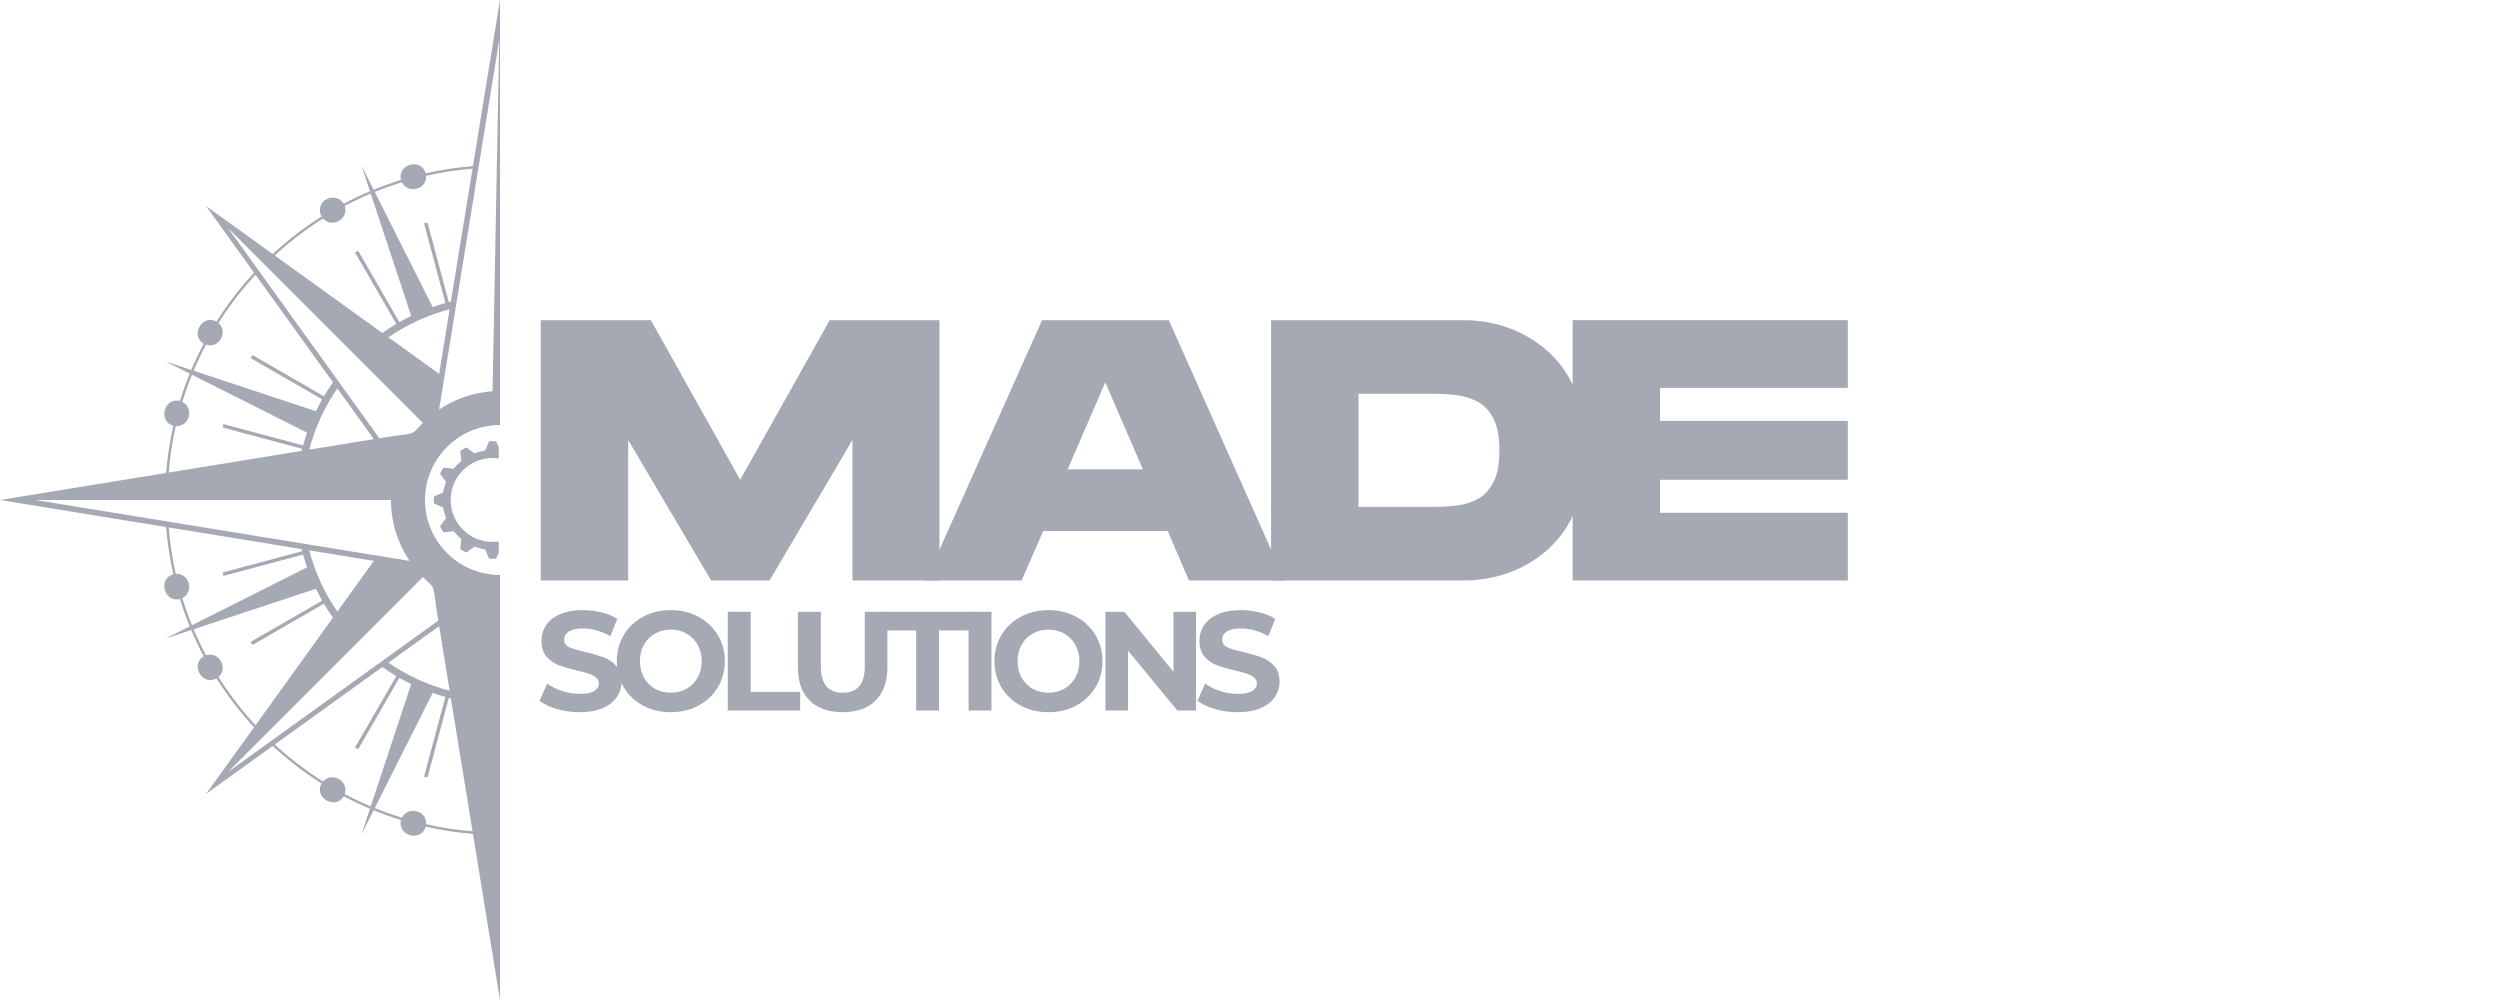
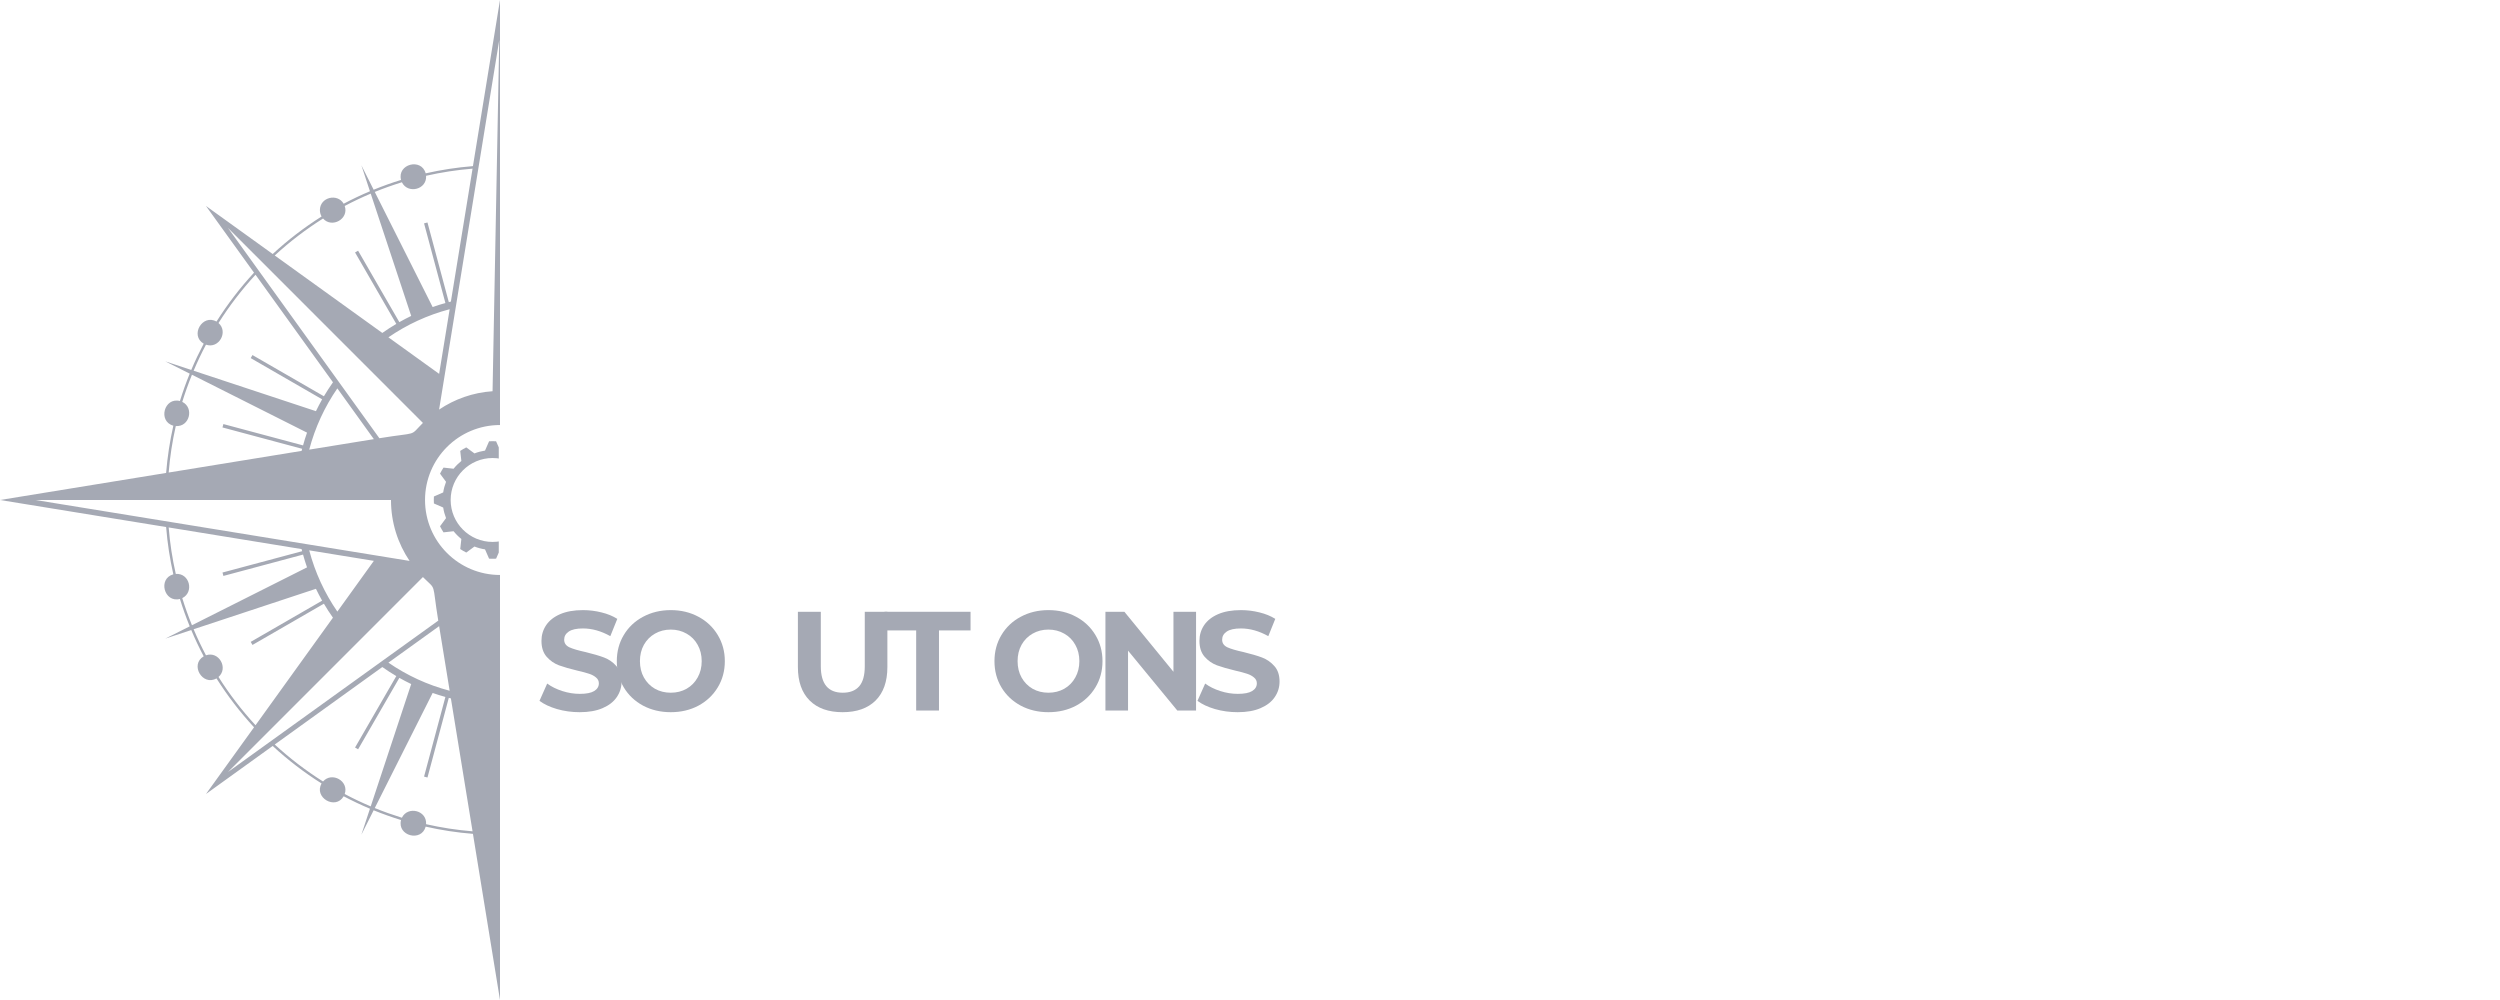
<svg xmlns="http://www.w3.org/2000/svg" height="200" preserveAspectRatio="xMidYMid meet" version="1.0" viewBox="0 0 375 150" width="500" zoomAndPan="magnify">
  <defs>
    <g />
    <clipPath id="3617d8f811">
      <path clip-rule="nonzero" d="M 65.066 66 L 74.816 66 L 74.816 83.82 L 65.066 83.82 Z M 65.066 66" />
    </clipPath>
    <clipPath id="b4d0d02e36">
-       <rect height="68" width="215" x="0" y="0" />
-     </clipPath>
+       </clipPath>
    <clipPath id="236911e726">
      <path clip-rule="nonzero" d="M 0.16 5 L 14 5 L 14 21 L 0.16 21 Z M 0.16 5" />
    </clipPath>
    <clipPath id="81d03b8e46">
      <rect height="27" width="113" x="0" y="0" />
    </clipPath>
  </defs>
  <path d="M 47.984 31.52 C 47.984 29.578 50.613 28.949 51.551 30.559 C 52.832 29.879 54.148 29.254 55.492 28.688 L 54.207 24.793 L 56.047 28.457 C 57.387 27.91 58.758 27.422 60.156 26.988 C 59.543 24.613 63.207 23.645 63.852 26 C 66.16 25.477 68.527 25.113 70.941 24.918 L 75 -0.004 L 75 63.754 C 68.789 63.754 63.754 68.789 63.754 75 C 63.754 81.207 68.789 86.246 75 86.246 L 75 150 L 70.941 125.078 C 68.527 124.887 66.16 124.52 63.852 123.996 C 63.211 126.348 59.543 125.383 60.156 123.008 C 58.758 122.574 57.387 122.086 56.047 121.543 L 54.207 125.203 L 55.492 121.309 C 54.148 120.742 52.832 120.117 51.551 119.441 C 50.312 121.559 47.031 119.613 48.238 117.523 C 45.621 115.871 43.164 113.988 40.902 111.895 L 30.898 119.098 L 38.105 109.094 C 36.012 106.832 34.125 104.375 32.473 101.758 C 30.383 102.965 28.438 99.688 30.555 98.449 C 29.879 97.168 29.254 95.852 28.688 94.504 L 24.793 95.793 L 28.457 93.953 C 27.91 92.609 27.422 91.242 26.988 89.844 C 24.613 90.457 23.648 86.789 26 86.148 C 25.477 83.84 25.113 81.473 24.918 79.055 L 0 75 L 24.918 70.941 C 25.113 68.527 25.477 66.16 26 63.852 C 23.648 63.207 24.617 59.539 26.988 60.152 C 27.422 58.758 27.91 57.387 28.457 56.047 L 24.793 54.203 L 28.688 55.492 C 29.254 54.145 29.883 52.832 30.555 51.551 C 28.438 50.312 30.383 47.031 32.473 48.238 C 34.125 45.621 36.012 43.164 38.102 40.902 L 30.898 30.898 L 40.906 38.102 C 43.164 36.012 45.621 34.125 48.238 32.473 C 48.078 32.191 47.984 31.867 47.984 31.52 Z M 74.887 6.012 L 65.863 61.438 C 68.184 59.871 70.926 58.883 73.883 58.684 Z M 51.707 30.895 C 52.387 32.84 49.773 34.285 48.457 32.777 C 45.871 34.406 43.445 36.262 41.211 38.324 L 57.348 49.941 C 58.027 49.461 58.727 49.008 59.445 48.586 L 53.258 37.867 L 53.715 37.605 L 59.902 48.32 C 60.484 47.988 61.078 47.68 61.68 47.387 L 55.609 29.043 C 54.277 29.605 52.973 30.223 51.707 30.895 Z M 51.707 119.102 C 52.383 117.156 49.773 115.707 48.457 117.223 C 45.871 115.594 43.445 113.734 41.211 111.676 L 57.348 100.055 C 58.027 100.535 58.727 100.992 59.445 101.414 L 53.258 112.129 L 53.715 112.395 L 59.902 101.68 C 60.484 102.008 61.078 102.32 61.68 102.609 L 55.609 120.957 C 54.277 120.395 52.973 119.777 51.707 119.102 Z M 48.586 90.555 L 37.871 96.742 L 37.605 96.281 L 48.32 90.098 C 47.992 89.516 47.684 88.926 47.391 88.32 L 29.043 94.387 C 29.605 95.723 30.223 97.023 30.895 98.293 C 32.844 97.621 34.293 100.223 32.777 101.543 C 34.406 104.129 36.266 106.551 38.328 108.785 L 49.941 92.652 C 49.461 91.973 49.008 91.273 48.586 90.555 Z M 45.457 83.188 L 33.508 86.391 L 33.375 85.879 L 45.32 82.68 L 45.242 82.363 L 25.301 79.117 C 25.492 81.488 25.852 83.816 26.367 86.086 C 28.453 85.938 29.145 88.84 27.34 89.715 C 27.766 91.098 28.254 92.457 28.793 93.785 L 46.055 85.105 C 45.836 84.477 45.637 83.836 45.457 83.188 Z M 67.32 104.68 L 64.121 116.629 L 63.609 116.488 L 66.809 104.543 C 66.164 104.363 65.523 104.164 64.895 103.945 L 56.215 121.207 C 57.543 121.75 58.902 122.23 60.285 122.66 C 61.16 120.855 64.059 121.543 63.914 123.629 C 66.184 124.145 68.508 124.504 70.883 124.699 L 67.633 104.758 Z M 45.242 67.633 L 45.32 67.32 L 33.371 64.117 L 33.508 63.609 L 45.457 66.809 C 45.633 66.16 45.832 65.523 46.055 64.895 L 28.793 56.211 C 28.254 57.543 27.766 58.898 27.34 60.281 C 29.145 61.156 28.453 64.059 26.367 63.91 C 25.852 66.18 25.492 68.508 25.301 70.879 Z M 47.391 61.676 C 47.684 61.074 47.992 60.48 48.32 59.898 L 37.605 53.715 L 37.871 53.258 L 48.586 59.441 C 49.008 58.727 49.465 58.023 49.945 57.344 L 38.328 41.211 C 36.266 43.445 34.406 45.871 32.777 48.453 C 34.285 49.773 32.844 52.375 30.895 51.703 C 30.223 52.973 29.605 54.277 29.043 55.609 Z M 56.906 65.734 C 62.922 64.754 61.32 65.551 63.438 63.438 L 34.203 34.199 Z M 50.602 58.258 C 48.699 61.02 47.262 64.121 46.383 67.445 L 56.078 65.871 Z M 45.41 75 L 5.312 75 L 61.438 84.137 C 59.676 81.527 58.648 78.383 58.648 75 Z M 65.871 56.078 L 67.449 46.383 C 64.121 47.258 61.02 48.699 58.262 50.598 Z M 67.633 45.238 L 70.883 25.297 C 68.508 25.492 66.184 25.852 63.914 26.367 C 64.062 28.453 61.16 29.141 60.285 27.34 C 58.902 27.766 57.543 28.25 56.215 28.789 L 64.895 46.055 C 65.523 45.832 66.164 45.633 66.809 45.453 L 63.609 33.504 L 64.121 33.371 L 67.32 45.316 Z M 40.348 111.371 L 65.738 93.094 C 64.758 87.09 65.551 88.672 63.438 86.559 L 34.203 115.797 Z M 67.449 103.613 L 65.871 93.922 L 58.262 99.398 C 61.02 101.297 64.121 102.738 67.449 103.613 Z M 56.078 84.129 L 46.383 82.551 C 47.262 85.879 48.699 88.977 50.602 91.738 Z M 56.078 84.129" fill="#a5a9b4" fill-opacity="1" fill-rule="evenodd" />
  <g clip-path="url(#3617d8f811)">
    <path d="M 67.598 74.996 C 67.598 71.523 70.414 68.703 73.891 68.703 C 77.363 68.703 80.184 71.523 80.184 74.996 C 80.184 78.469 77.363 81.289 73.891 81.289 C 70.414 81.289 67.598 78.469 67.598 74.996 Z M 65.086 74.473 C 65.066 74.82 65.066 75.172 65.086 75.52 L 66.48 76.129 C 66.562 76.672 66.707 77.207 66.906 77.719 L 66.004 78.941 C 66.16 79.258 66.336 79.559 66.527 79.852 L 68.039 79.684 C 68.383 80.113 68.773 80.504 69.203 80.848 L 69.035 82.355 C 69.324 82.551 69.629 82.727 69.941 82.883 L 71.168 81.98 C 71.68 82.18 72.211 82.324 72.754 82.406 L 73.363 83.801 C 73.715 83.82 74.066 83.82 74.414 83.801 L 75.023 82.406 C 75.566 82.324 76.102 82.18 76.613 81.98 L 77.836 82.883 C 78.148 82.727 78.453 82.551 78.746 82.355 L 78.574 80.848 C 79.004 80.504 79.395 80.113 79.738 79.684 L 81.25 79.852 C 81.441 79.559 81.617 79.258 81.773 78.941 L 80.871 77.719 C 81.074 77.207 81.215 76.672 81.297 76.129 L 82.691 75.52 C 82.715 75.172 82.715 74.82 82.691 74.473 L 81.297 73.863 C 81.215 73.32 81.074 72.785 80.871 72.273 L 81.773 71.051 C 81.617 70.734 81.441 70.434 81.25 70.141 L 79.738 70.309 C 79.395 69.879 79.004 69.492 78.574 69.145 L 78.746 67.637 C 78.453 67.441 78.148 67.266 77.836 67.109 L 76.613 68.012 C 76.102 67.812 75.566 67.672 75.023 67.586 L 74.414 66.195 C 74.066 66.172 73.715 66.172 73.363 66.195 L 72.754 67.586 C 72.211 67.672 71.68 67.812 71.168 68.012 L 69.941 67.109 C 69.629 67.266 69.324 67.441 69.035 67.637 L 69.203 69.145 C 68.773 69.492 68.383 69.879 68.039 70.309 L 66.527 70.141 C 66.336 70.434 66.16 70.734 66.004 71.051 L 66.906 72.273 C 66.707 72.785 66.562 73.32 66.48 73.863 Z M 65.086 74.473" fill="#a5a9b4" fill-opacity="1" fill-rule="evenodd" />
  </g>
  <g transform="matrix(1, 0, 0, 1, 79, 36)">
    <g clip-path="url(#b4d0d02e36)">
      <g fill="#a5a9b4" fill-opacity="1">
        <g transform="translate(0.618, 51.074)">
          <g>
            <path d="M 1.5 0 L 1.5 -39.047 L 18.016 -39.047 L 31.406 -15.109 L 44.844 -39.047 L 61.297 -39.047 L 61.297 0 L 48.25 0 L 48.25 -21.078 L 35.812 0 L 27.047 0 L 14.609 -21.078 L 14.609 0 Z M 1.5 0" />
          </g>
        </g>
      </g>
      <g fill="#a5a9b4" fill-opacity="1">
        <g transform="translate(58.902, 51.074)">
          <g>
-             <path d="M 0.953 0 L 18.406 -39.047 L 37.422 -39.047 L 54.828 0 L 40.438 0 L 37.266 -7.422 L 18.578 -7.422 L 15.344 0 Z M 22.25 -16.672 L 33.531 -16.672 L 27.891 -29.734 Z M 22.25 -16.672" />
-           </g>
+             </g>
        </g>
      </g>
      <g fill="#a5a9b4" fill-opacity="1">
        <g transform="translate(110.159, 51.074)">
          <g>
-             <path d="M 1.5 0 L 1.5 -39.047 L 30.344 -39.047 C 32.758 -39.047 35.062 -38.645 37.25 -37.844 C 39.445 -37.039 41.422 -35.836 43.172 -34.234 C 44.922 -32.641 46.297 -30.613 47.297 -28.156 C 48.305 -25.707 48.812 -22.832 48.812 -19.531 C 48.812 -16.219 48.305 -13.332 47.297 -10.875 C 46.297 -8.426 44.922 -6.398 43.172 -4.797 C 41.422 -3.203 39.445 -2.004 37.25 -1.203 C 35.062 -0.398 32.758 0 30.344 0 Z M 14.609 -11.047 L 26.047 -11.047 C 27.203 -11.047 28.348 -11.117 29.484 -11.266 C 30.617 -11.41 31.66 -11.754 32.609 -12.297 C 33.555 -12.836 34.316 -13.676 34.891 -14.812 C 35.461 -15.945 35.75 -17.52 35.75 -19.531 C 35.75 -21.531 35.461 -23.098 34.891 -24.234 C 34.316 -25.367 33.555 -26.207 32.609 -26.75 C 31.66 -27.289 30.617 -27.633 29.484 -27.781 C 28.348 -27.926 27.203 -28 26.047 -28 L 14.609 -28 Z M 14.609 -11.047" />
-           </g>
+             </g>
        </g>
      </g>
      <g fill="#a5a9b4" fill-opacity="1">
        <g transform="translate(155.392, 51.074)">
          <g>
            <path d="M 1.5 0 L 1.5 -39.047 L 42.781 -39.047 L 42.781 -28.891 L 14.609 -28.891 L 14.609 -23.938 L 42.781 -23.938 L 42.781 -15.109 L 14.609 -15.109 L 14.609 -10.156 L 42.781 -10.156 L 42.781 0 Z M 1.5 0" />
          </g>
        </g>
      </g>
      <g fill="#a5a9b4" fill-opacity="1">
        <g transform="translate(194.603, 51.074)">
          <g />
        </g>
      </g>
    </g>
  </g>
  <g transform="matrix(1, 0, 0, 1, 80, 86)">
    <g clip-path="url(#81d03b8e46)">
      <g clip-path="url(#236911e726)">
        <g fill="#a5a9b4" fill-opacity="1">
          <g transform="translate(0.329, 20.579)">
            <g>
              <path d="M 6.625 0.25 C 5.445 0.25 4.312 0.094 3.219 -0.219 C 2.133 -0.539 1.258 -0.953 0.594 -1.453 L 1.75 -4.047 C 2.383 -3.578 3.141 -3.203 4.016 -2.922 C 4.891 -2.641 5.766 -2.5 6.641 -2.5 C 7.617 -2.5 8.336 -2.641 8.797 -2.922 C 9.266 -3.211 9.5 -3.598 9.5 -4.078 C 9.5 -4.43 9.359 -4.723 9.078 -4.953 C 8.805 -5.191 8.457 -5.379 8.031 -5.516 C 7.602 -5.66 7.02 -5.816 6.281 -5.984 C 5.156 -6.254 4.234 -6.52 3.516 -6.781 C 2.797 -7.051 2.176 -7.484 1.656 -8.078 C 1.145 -8.672 0.891 -9.461 0.891 -10.453 C 0.891 -11.305 1.117 -12.082 1.578 -12.781 C 2.047 -13.488 2.75 -14.047 3.688 -14.453 C 4.625 -14.859 5.77 -15.062 7.125 -15.062 C 8.07 -15.062 8.992 -14.945 9.891 -14.719 C 10.797 -14.5 11.586 -14.176 12.266 -13.75 L 11.219 -11.156 C 9.844 -11.926 8.473 -12.312 7.109 -12.312 C 6.148 -12.312 5.441 -12.156 4.984 -11.844 C 4.523 -11.531 4.297 -11.125 4.297 -10.625 C 4.297 -10.113 4.555 -9.734 5.078 -9.484 C 5.609 -9.242 6.422 -9.004 7.516 -8.766 C 8.641 -8.492 9.562 -8.223 10.281 -7.953 C 11 -7.68 11.613 -7.254 12.125 -6.672 C 12.645 -6.098 12.906 -5.32 12.906 -4.344 C 12.906 -3.488 12.664 -2.711 12.188 -2.016 C 11.719 -1.316 11.008 -0.766 10.062 -0.359 C 9.125 0.047 7.977 0.25 6.625 0.25 Z M 6.625 0.25" />
            </g>
          </g>
        </g>
      </g>
      <g fill="#a5a9b4" fill-opacity="1">
        <g transform="translate(11.693, 20.579)">
          <g>
            <path d="M 8.922 0.25 C 7.391 0.25 6.004 -0.078 4.766 -0.734 C 3.535 -1.398 2.57 -2.312 1.875 -3.469 C 1.176 -4.633 0.828 -5.945 0.828 -7.406 C 0.828 -8.852 1.176 -10.16 1.875 -11.328 C 2.57 -12.492 3.535 -13.406 4.766 -14.062 C 6.004 -14.727 7.391 -15.062 8.922 -15.062 C 10.461 -15.062 11.848 -14.727 13.078 -14.062 C 14.305 -13.406 15.27 -12.492 15.969 -11.328 C 16.676 -10.16 17.031 -8.852 17.031 -7.406 C 17.031 -5.945 16.676 -4.633 15.969 -3.469 C 15.27 -2.312 14.305 -1.398 13.078 -0.734 C 11.848 -0.078 10.461 0.25 8.922 0.25 Z M 8.922 -2.672 C 9.797 -2.672 10.586 -2.867 11.297 -3.266 C 12.004 -3.672 12.555 -4.234 12.953 -4.953 C 13.359 -5.672 13.562 -6.488 13.562 -7.406 C 13.562 -8.32 13.359 -9.141 12.953 -9.859 C 12.555 -10.578 12.004 -11.133 11.297 -11.531 C 10.586 -11.938 9.797 -12.141 8.922 -12.141 C 8.047 -12.141 7.254 -11.938 6.547 -11.531 C 5.848 -11.133 5.297 -10.578 4.891 -9.859 C 4.492 -9.141 4.297 -8.32 4.297 -7.406 C 4.297 -6.488 4.492 -5.672 4.891 -4.953 C 5.297 -4.234 5.848 -3.672 6.547 -3.266 C 7.254 -2.867 8.047 -2.672 8.922 -2.672 Z M 8.922 -2.672" />
          </g>
        </g>
      </g>
      <g fill="#a5a9b4" fill-opacity="1">
        <g transform="translate(27.416, 20.579)">
          <g>
-             <path d="M 1.75 -14.812 L 5.188 -14.812 L 5.188 -2.797 L 12.609 -2.797 L 12.609 0 L 1.75 0 Z M 1.75 -14.812" />
-           </g>
+             </g>
        </g>
      </g>
      <g fill="#a5a9b4" fill-opacity="1">
        <g transform="translate(38.06, 20.579)">
          <g>
            <path d="M 8.328 0.25 C 6.211 0.25 4.566 -0.332 3.391 -1.5 C 2.211 -2.676 1.625 -4.348 1.625 -6.516 L 1.625 -14.812 L 5.062 -14.812 L 5.062 -6.641 C 5.062 -3.992 6.16 -2.672 8.359 -2.672 C 9.43 -2.672 10.25 -2.988 10.812 -3.625 C 11.375 -4.27 11.656 -5.273 11.656 -6.641 L 11.656 -14.812 L 15.047 -14.812 L 15.047 -6.516 C 15.047 -4.348 14.457 -2.676 13.281 -1.5 C 12.102 -0.332 10.453 0.25 8.328 0.25 Z M 8.328 0.25" />
          </g>
        </g>
      </g>
      <g fill="#a5a9b4" fill-opacity="1">
        <g transform="translate(52.598, 20.579)">
          <g>
            <path d="M 4.828 -12.016 L 0.078 -12.016 L 0.078 -14.812 L 12.984 -14.812 L 12.984 -12.016 L 8.25 -12.016 L 8.25 0 L 4.828 0 Z M 4.828 -12.016" />
          </g>
        </g>
      </g>
      <g fill="#a5a9b4" fill-opacity="1">
        <g transform="translate(63.539, 20.579)">
          <g>
-             <path d="M 1.75 -14.812 L 5.188 -14.812 L 5.188 0 L 1.75 0 Z M 1.75 -14.812" />
-           </g>
+             </g>
        </g>
      </g>
      <g fill="#a5a9b4" fill-opacity="1">
        <g transform="translate(68.342, 20.579)">
          <g>
            <path d="M 8.922 0.25 C 7.391 0.25 6.004 -0.078 4.766 -0.734 C 3.535 -1.398 2.57 -2.312 1.875 -3.469 C 1.176 -4.633 0.828 -5.945 0.828 -7.406 C 0.828 -8.852 1.176 -10.16 1.875 -11.328 C 2.57 -12.492 3.535 -13.406 4.766 -14.062 C 6.004 -14.727 7.391 -15.062 8.922 -15.062 C 10.461 -15.062 11.848 -14.727 13.078 -14.062 C 14.305 -13.406 15.27 -12.492 15.969 -11.328 C 16.676 -10.16 17.031 -8.852 17.031 -7.406 C 17.031 -5.945 16.676 -4.633 15.969 -3.469 C 15.27 -2.312 14.305 -1.398 13.078 -0.734 C 11.848 -0.078 10.461 0.25 8.922 0.25 Z M 8.922 -2.672 C 9.797 -2.672 10.586 -2.867 11.297 -3.266 C 12.004 -3.672 12.555 -4.234 12.953 -4.953 C 13.359 -5.672 13.562 -6.488 13.562 -7.406 C 13.562 -8.32 13.359 -9.141 12.953 -9.859 C 12.555 -10.578 12.004 -11.133 11.297 -11.531 C 10.586 -11.938 9.797 -12.141 8.922 -12.141 C 8.047 -12.141 7.254 -11.938 6.547 -11.531 C 5.848 -11.133 5.297 -10.578 4.891 -9.859 C 4.492 -9.141 4.297 -8.32 4.297 -7.406 C 4.297 -6.488 4.492 -5.672 4.891 -4.953 C 5.297 -4.234 5.848 -3.672 6.547 -3.266 C 7.254 -2.867 8.047 -2.672 8.922 -2.672 Z M 8.922 -2.672" />
          </g>
        </g>
      </g>
      <g fill="#a5a9b4" fill-opacity="1">
        <g transform="translate(84.065, 20.579)">
          <g>
            <path d="M 15.344 -14.812 L 15.344 0 L 12.531 0 L 5.141 -8.984 L 5.141 0 L 1.75 0 L 1.75 -14.812 L 4.594 -14.812 L 11.953 -5.812 L 11.953 -14.812 Z M 15.344 -14.812" />
          </g>
        </g>
      </g>
      <g fill="#a5a9b4" fill-opacity="1">
        <g transform="translate(99.026, 20.579)">
          <g>
            <path d="M 6.625 0.25 C 5.445 0.25 4.312 0.094 3.219 -0.219 C 2.133 -0.539 1.258 -0.953 0.594 -1.453 L 1.75 -4.047 C 2.383 -3.578 3.141 -3.203 4.016 -2.922 C 4.891 -2.641 5.766 -2.5 6.641 -2.5 C 7.617 -2.5 8.336 -2.641 8.797 -2.922 C 9.266 -3.211 9.5 -3.598 9.5 -4.078 C 9.5 -4.43 9.359 -4.723 9.078 -4.953 C 8.805 -5.191 8.457 -5.379 8.031 -5.516 C 7.602 -5.66 7.02 -5.816 6.281 -5.984 C 5.156 -6.254 4.234 -6.52 3.516 -6.781 C 2.797 -7.051 2.176 -7.484 1.656 -8.078 C 1.145 -8.672 0.891 -9.461 0.891 -10.453 C 0.891 -11.305 1.117 -12.082 1.578 -12.781 C 2.047 -13.488 2.75 -14.047 3.688 -14.453 C 4.625 -14.859 5.77 -15.062 7.125 -15.062 C 8.07 -15.062 8.992 -14.945 9.891 -14.719 C 10.797 -14.5 11.586 -14.176 12.266 -13.75 L 11.219 -11.156 C 9.844 -11.926 8.473 -12.312 7.109 -12.312 C 6.148 -12.312 5.441 -12.156 4.984 -11.844 C 4.523 -11.531 4.297 -11.125 4.297 -10.625 C 4.297 -10.113 4.555 -9.734 5.078 -9.484 C 5.609 -9.242 6.422 -9.004 7.516 -8.766 C 8.641 -8.492 9.562 -8.223 10.281 -7.953 C 11 -7.68 11.613 -7.254 12.125 -6.672 C 12.645 -6.098 12.906 -5.32 12.906 -4.344 C 12.906 -3.488 12.664 -2.711 12.188 -2.016 C 11.719 -1.316 11.008 -0.766 10.062 -0.359 C 9.125 0.047 7.977 0.25 6.625 0.25 Z M 6.625 0.25" />
          </g>
        </g>
      </g>
    </g>
  </g>
</svg>